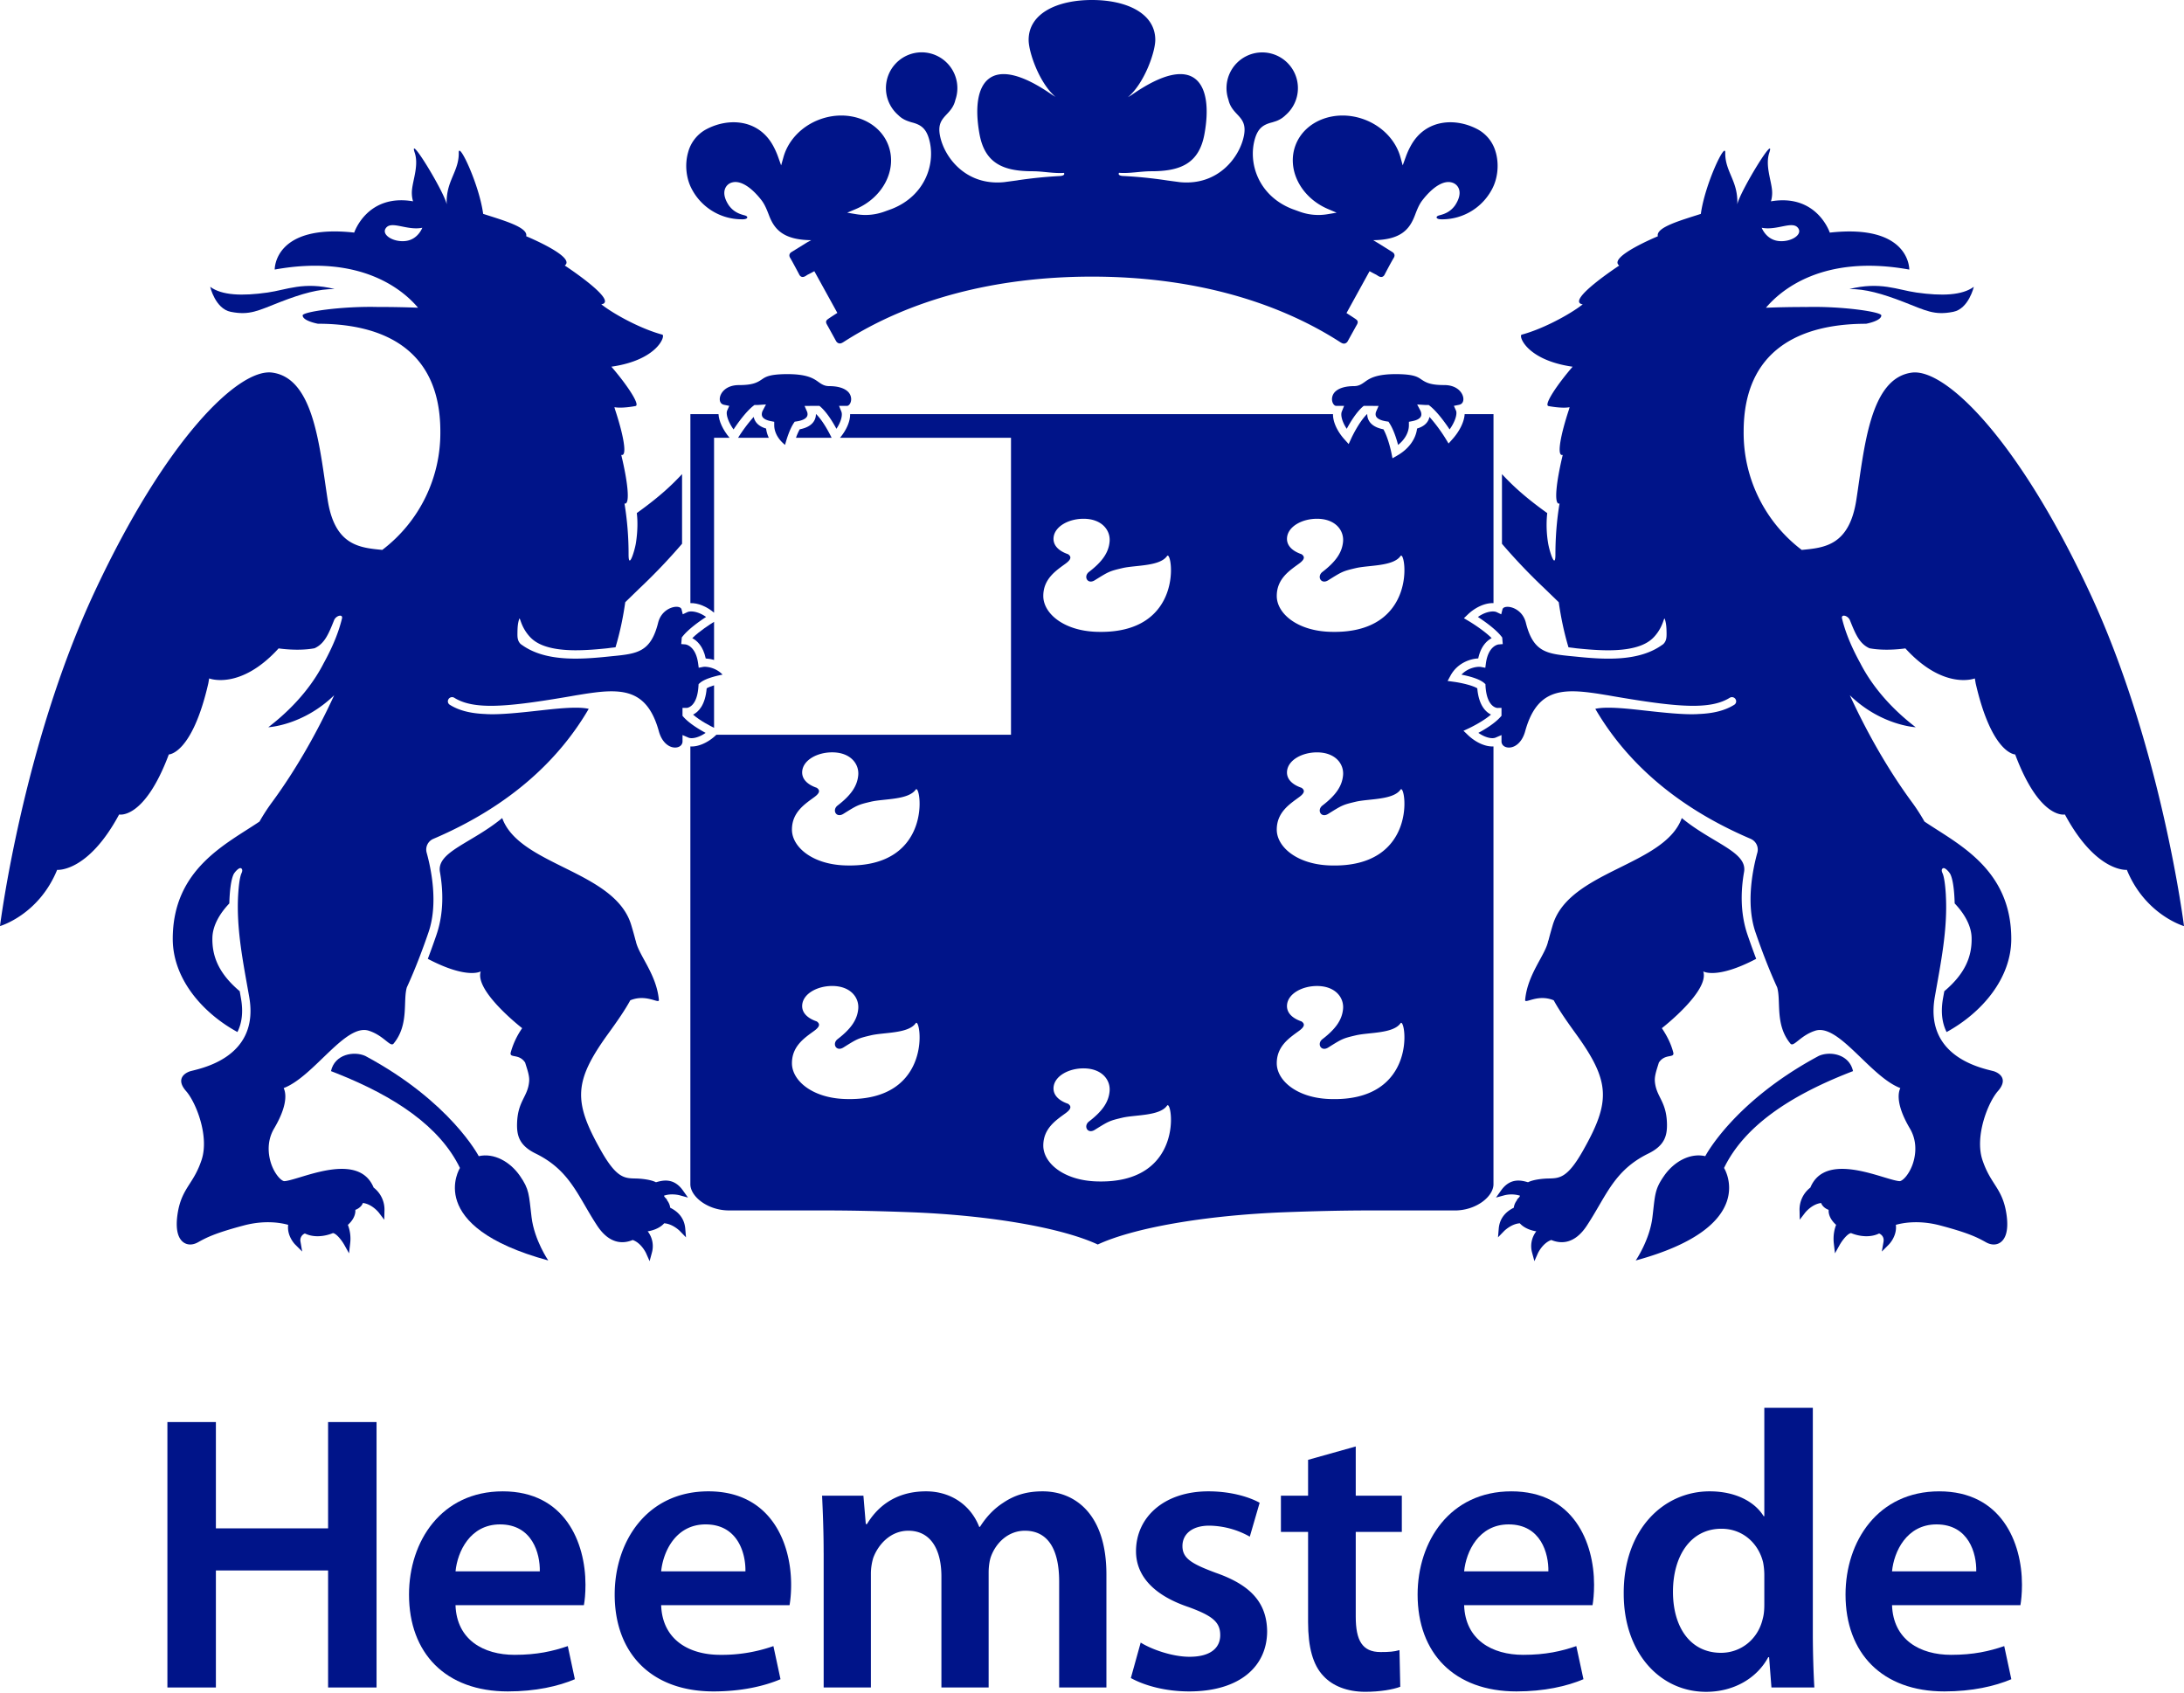
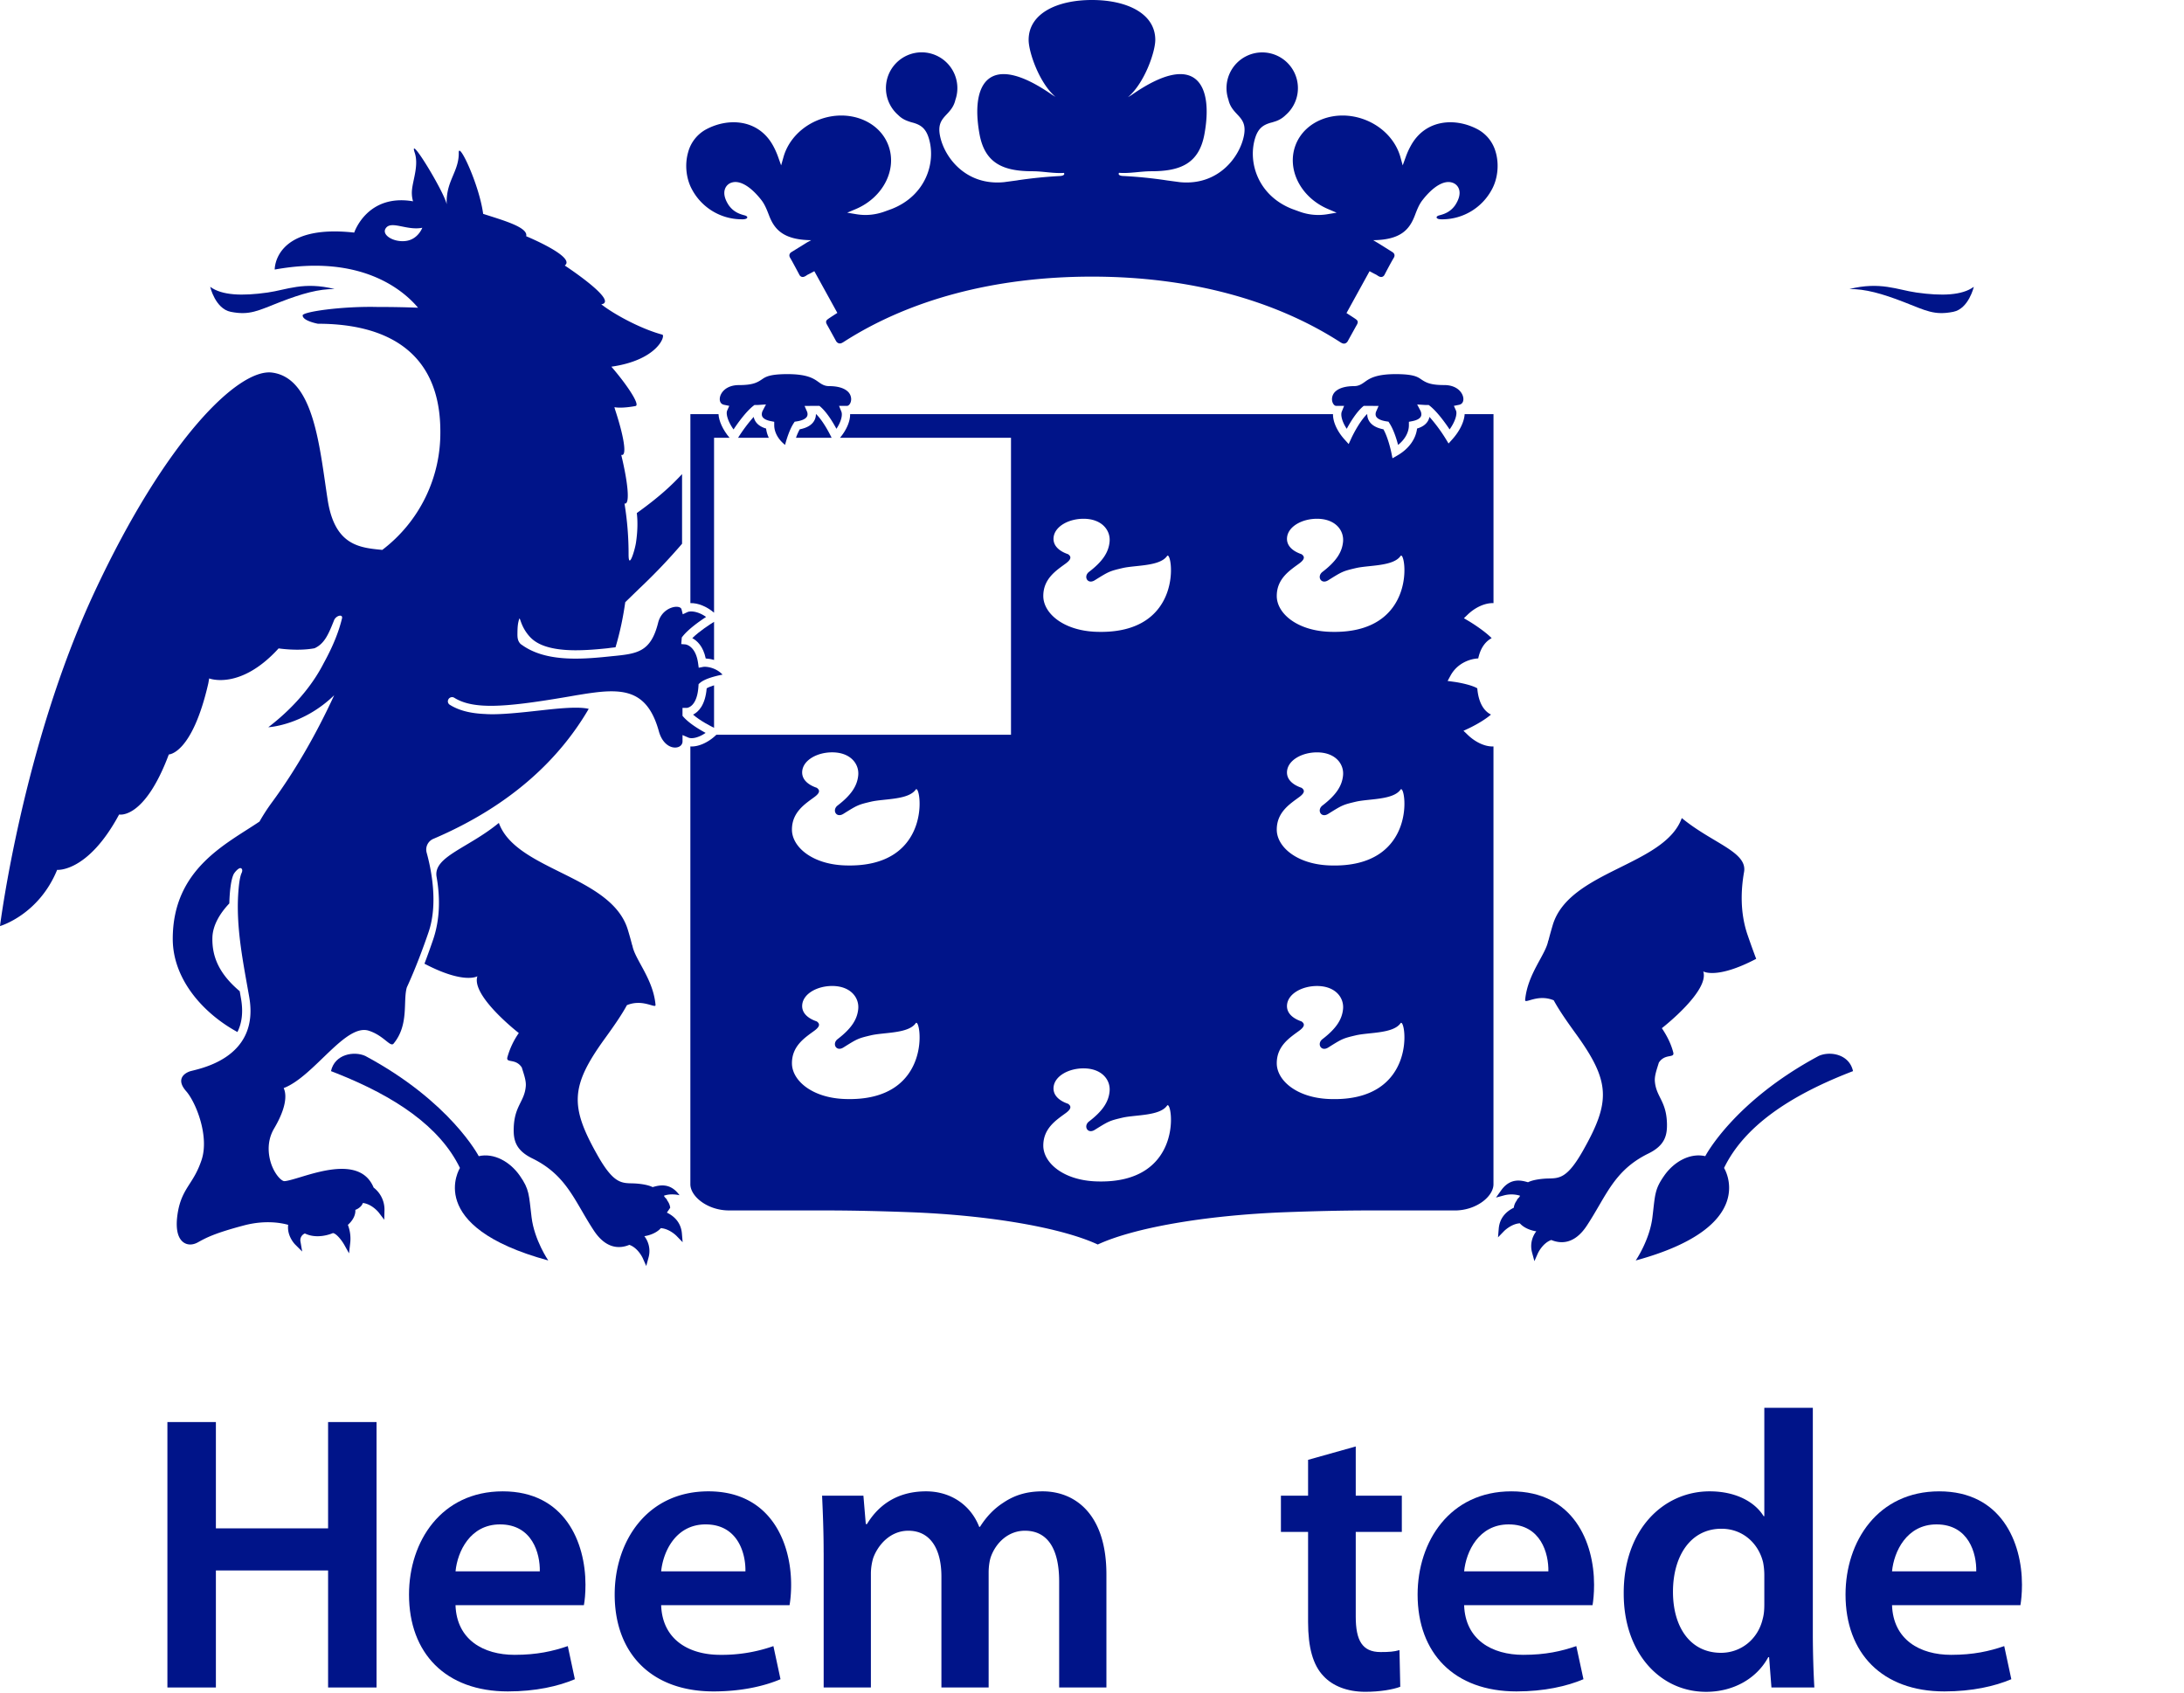
<svg xmlns="http://www.w3.org/2000/svg" width="80" height="62">
  <g id="Symbols" stroke="none" stroke-width="1" fill="none" fill-rule="evenodd">
    <g id="logo" transform="translate(0 -9)" fill="#001489">
      <g id="Group-55" transform="translate(0 9)">
        <path d="M48.694 23.143c-1.196-.046-1.922-.68-1.926-1.305-.004-.642.48-.945.82-1.195.213-.157.21-.256.088-.342-.33-.112-.557-.314-.532-.605.036-.418.564-.698 1.109-.693.664.005.982.425.943.842-.036.38-.245.713-.754 1.104-.215.166-.054.472.21.307.51-.319.536-.334 1.012-.446.476-.112 1.367-.058 1.637-.442.188-.268.691 2.9-2.607 2.775m0 8.558c-1.196-.046-1.922-.682-1.926-1.305-.004-.643.48-.946.82-1.197.213-.156.21-.255.088-.341-.33-.112-.557-.314-.532-.605.036-.418.565-.698 1.109-.693.664.005.982.425.943.842-.036.38-.245.713-.754 1.104-.215.166-.054.472.21.307.51-.318.536-.334 1.012-.446.476-.112 1.367-.058 1.637-.442.188-.268.691 2.901-2.607 2.776m0 8.557c-1.196-.045-1.922-.68-1.926-1.304-.004-.643.48-.946.82-1.196.213-.157.21-.256.088-.342-.33-.112-.557-.314-.532-.605.036-.418.565-.697 1.109-.693.664.006.982.425.943.842-.036.38-.245.713-.754 1.104-.215.166-.054.472.21.308.51-.32.536-.335 1.012-.447.476-.112 1.367-.058 1.637-.442.188-.268.691 2.9-2.607 2.775m-8.551-17.115c-1.197-.046-1.923-.68-1.927-1.305-.004-.642.48-.945.82-1.195.213-.157.21-.256.088-.342-.329-.112-.557-.314-.532-.605.036-.418.565-.698 1.109-.693.664.005.983.425.943.842-.036.38-.244.713-.754 1.104-.215.166-.054.472.21.307.511-.318.537-.334 1.013-.446.475-.112 1.367-.058 1.636-.442.189-.268.692 2.9-2.606 2.775m0 20.132c-1.197-.046-1.923-.68-1.927-1.304-.004-.643.48-.946.82-1.196.213-.157.21-.256.088-.342-.329-.112-.557-.314-.532-.606.036-.417.565-.697 1.109-.692.664.006.983.425.943.842-.036.38-.244.713-.754 1.104-.215.166-.054.472.21.307.511-.318.537-.334 1.013-.446.475-.111 1.367-.058 1.636-.442.189-.267.692 2.9-2.606 2.775M30.935 31.7c-1.196-.046-1.922-.682-1.926-1.305-.004-.643.48-.946.82-1.197.213-.156.21-.255.088-.341-.33-.112-.557-.314-.532-.605.036-.418.564-.698 1.109-.693.663.005.982.425.943.842-.037.38-.245.713-.754 1.104-.215.166-.055.472.21.307.51-.318.536-.334 1.012-.446.475-.112 1.367-.058 1.637-.442.188-.268.691 2.901-2.607 2.776m0 8.557c-1.196-.045-1.922-.68-1.926-1.304-.004-.643.48-.946.82-1.196.213-.157.21-.256.088-.342-.33-.112-.557-.314-.532-.605.036-.418.564-.697 1.109-.693.663.006.982.425.943.842-.036.38-.245.713-.754 1.104-.215.166-.055.472.21.308.51-.32.536-.335 1.012-.447.475-.112 1.367-.058 1.637-.442.188-.268.691 2.9-2.607 2.775m23.748-18.165.024.002V15.17H53.65c-.015.273-.178.618-.452.923l-.137.153-.107-.176a5.8 5.8 0 0 0-.593-.799.474.474 0 0 1-.039.117c-.07.145-.21.25-.415.31-.046.386-.306.746-.716.983l-.184.106-.042-.208c-.001-.006-.109-.531-.29-.853-.268-.052-.448-.161-.536-.325a.48.48 0 0 1-.057-.229h-.011c-.304.3-.57.876-.572.882l-.097.212-.156-.173c-.271-.302-.423-.647-.418-.923H31.14c.004.26-.13.579-.371.867h6.264v10.878H26.24l-.01.01c-.295.282-.655.435-.942.418v16.036c0 .45.633.96 1.414.96v.001h3.823c.812.004 1.74.024 2.803.064 3.005.113 5.597.585 6.883 1.183 1.286-.598 3.877-1.07 6.882-1.183 1.066-.04 1.995-.06 2.808-.064h3.391c.781 0 1.414-.51 1.414-.96V27.342c-.291.016-.648-.142-.937-.418l-.162-.155.204-.094c.005-.003.492-.23.804-.5-.195-.096-.449-.34-.502-.961-.185-.114-.616-.207-.867-.24l-.22-.03.106-.195c.26-.478.746-.62 1.016-.63.095-.45.319-.652.492-.744-.313-.312-.837-.623-.843-.626l-.174-.103.146-.14c.272-.259.613-.414.913-.414" id="Fill-1" />
        <path d="m52.037 15.056-.126-.24.271.017c.002 0 .046.003.1.003h.053l.042.033c.271.215.564.624.722.861.204-.283.287-.568.234-.69l-.077-.173.186-.038c.163-.032.167-.182.16-.244-.019-.193-.221-.48-.701-.48-.496 0-.66-.086-.84-.207-.13-.09-.266-.182-.84-.193-.806-.014-1.053.158-1.228.284-.107.076-.217.155-.395.155-.287 0-.513.06-.653.172a.387.387 0 0 0-.154.304c0 .141.08.247.15.247h.294l-.085.21c-.05.124.008.373.181.63.124-.23.338-.588.578-.802l.044-.038.545.002-.093.214s-.04.094.004.175c.048.086.184.149.383.178l.068.01.037.058c.15.231.257.572.315.794.249-.199.396-.462.396-.721v-.126l.124-.024c.167-.033.275-.092.314-.17.045-.09-.009-.2-.009-.2" id="Fill-3" />
        <path d="M27.932 15.056s-.054.11-.009.201c.039.078.147.137.314.17l.123.024v.126c0 .259.148.522.397.72.058-.221.165-.562.314-.793l.038-.057.068-.01c.2-.03.335-.093.382-.179.045-.08.005-.174.005-.175l-.093-.214.545-.002.044.038c.24.214.454.571.578.802.173-.257.231-.506.181-.63l-.085-.21h.294c.07 0 .15-.106.15-.247a.387.387 0 0 0-.154-.304c-.14-.113-.366-.172-.653-.172-.178 0-.288-.079-.395-.155-.176-.126-.421-.298-1.228-.284-.574.011-.71.103-.841.193-.179.121-.344.208-.839.208-.48 0-.682.286-.701.479-.007.062-.003.212.16.244l.186.038-.077.174c-.053.121.03.406.234.69.158-.238.45-.647.722-.862l.042-.033h.053c.054 0 .098-.003.1-.003l.271-.018-.126.241Z" id="Fill-5" />
        <path d="M26.156 16.037h.568c-.245-.29-.391-.61-.405-.867h-1.03v6.923c.27-.01.593.118.867.35v-6.406Z" id="Fill-7" />
        <path d="M25.851 24.121c.089.004.194.02.305.054v-1.397c-.135.083-.538.34-.797.598.173.092.398.295.492.745" id="Fill-9" />
        <path d="M27.647 15.388a.477.477 0 0 1-.039-.117 5.637 5.637 0 0 0-.572.766h1.126a1.106 1.106 0 0 1-.1-.339c-.206-.06-.345-.165-.415-.31" id="Fill-11" />
        <path d="M29.294 15.726a2.053 2.053 0 0 0-.137.31h1.305c-.045-.094-.289-.592-.564-.864h-.011c0 .07-.014.149-.057.229-.088.164-.268.273-.536.325" id="Fill-13" />
        <path d="M25.386 26.177c.265.23.656.428.77.483v-1.556c-.108.033-.205.07-.27.11-.053.623-.306.867-.5.963" id="Fill-15" />
        <path d="M12.257 10.588c-1.132-.284-1.761.03-2.456.128-.933.132-1.672.106-2.102-.21 0 0 .186.803.752.916.696.139 1.003-.044 1.805-.356.811-.315 1.425-.484 2.001-.478" id="Fill-17" />
        <path d="M67.743 10.588c1.132-.284 1.761.03 2.456.128.933.132 1.672.106 2.102-.21 0 0-.186.803-.752.916-.696.139-1.003-.044-1.805-.356-.811-.315-1.425-.484-2.001-.478" id="Fill-19" />
        <path id="Fill-21" d="M7.908 52.091v3.894h4.11v-3.894h1.775v9.723h-1.775v-4.287h-4.11v4.287H6.132v-9.723z" />
        <path d="M19.773 57.56c.014-.652-.275-1.72-1.457-1.72-1.096 0-1.56.997-1.63 1.72h3.087Zm-3.088 1.238c.043 1.27 1.025 1.82 2.164 1.82.822 0 1.4-.133 1.949-.32l.259 1.213c-.605.258-1.443.447-2.453.447-2.28 0-3.622-1.398-3.622-3.548 0-1.95 1.184-3.781 3.434-3.781 2.28 0 3.03 1.876 3.03 3.42 0 .332-.028.591-.058.749h-4.703Z" id="Fill-23" />
        <path d="M27.305 57.56c.014-.652-.274-1.72-1.458-1.72-1.096 0-1.557.997-1.629 1.72h3.087Zm-3.087 1.238c.043 1.27 1.024 1.82 2.164 1.82a5.69 5.69 0 0 0 1.948-.32l.26 1.213c-.607.258-1.444.447-2.454.447-2.278 0-3.62-1.398-3.62-3.548 0-1.95 1.183-3.781 3.433-3.781 2.279 0 3.03 1.876 3.03 3.42 0 .332-.03.591-.058.749h-4.703Z" id="Fill-25" />
        <path d="M30.17 56.879c0-.807-.03-1.486-.057-2.09h1.514l.087 1.038h.044c.33-.548.965-1.198 2.163-1.198.924 0 1.645.52 1.947 1.3h.029c.245-.39.534-.678.852-.882.403-.273.85-.418 1.442-.418 1.155 0 2.337.794 2.337 3.044v4.14h-1.731v-3.88c0-1.17-.404-1.861-1.255-1.861-.605 0-1.052.433-1.24.937-.059.159-.088.39-.088.591v4.214h-1.73v-4.068c0-.982-.39-1.674-1.212-1.674-.664 0-1.11.52-1.285.995a2.026 2.026 0 0 0-.086.59v4.157h-1.73v-4.935Z" id="Fill-27" />
-         <path d="M41.784 60.169c.388.245 1.153.52 1.787.52.78 0 1.126-.332 1.126-.793 0-.48-.287-.708-1.153-1.026-1.372-.46-1.932-1.213-1.932-2.046 0-1.243 1.023-2.195 2.653-2.195.78 0 1.457.187 1.876.418l-.361 1.242a3.098 3.098 0 0 0-1.486-.403c-.636 0-.981.316-.981.747 0 .45.332.65 1.225.982 1.284.448 1.863 1.1 1.877 2.137 0 1.283-.997 2.206-2.857 2.206-.849 0-1.615-.204-2.135-.49l.361-1.3Z" id="Fill-29" />
        <path d="M49.661 52.985v1.804h1.688v1.327h-1.688v3.102c0 .864.233 1.298.908 1.298.317 0 .493-.014.694-.071l.029 1.342c-.26.1-.735.185-1.285.185-.662 0-1.196-.218-1.528-.577-.388-.404-.564-1.055-.564-1.978v-3.301h-.995v-1.327h.995v-1.314l1.746-.49Z" id="Fill-31" />
        <path d="M56.717 57.56c.013-.652-.273-1.72-1.455-1.72-1.097 0-1.56.997-1.631 1.72h3.086Zm-3.086 1.238c.041 1.27 1.024 1.82 2.163 1.82.822 0 1.4-.133 1.946-.32l.262 1.213c-.606.258-1.444.447-2.453.447-2.28 0-3.622-1.398-3.622-3.548 0-1.95 1.184-3.781 3.434-3.781 2.28 0 3.03 1.876 3.03 3.42 0 .332-.029.591-.056.749H53.63Z" id="Fill-33" />
        <path d="M64.627 57.717a2.5 2.5 0 0 0-.043-.478c-.158-.677-.722-1.24-1.528-1.24-1.138 0-1.775 1.01-1.775 2.309 0 1.3.637 2.236 1.76 2.236.722 0 1.357-.49 1.53-1.255.044-.159.056-.333.056-.52v-1.052Zm1.777-6.148v8.27c0 .721.027 1.499.056 1.974h-1.572l-.086-1.11h-.03c-.42.779-1.27 1.27-2.278 1.27-1.69 0-3.017-1.43-3.017-3.592-.014-2.35 1.455-3.752 3.147-3.752.966 0 1.658.39 1.978.91h.025v-3.97h1.777Z" id="Fill-35" />
        <path d="M72.39 57.56c.015-.652-.272-1.72-1.455-1.72-1.096 0-1.561.997-1.63 1.72h3.086Zm-3.085 1.238c.044 1.27 1.024 1.82 2.164 1.82.82 0 1.4-.133 1.946-.32l.26 1.213c-.607.258-1.442.447-2.453.447-2.277 0-3.62-1.398-3.62-3.548 0-1.95 1.185-3.781 3.432-3.781 2.28 0 3.031 1.876 3.031 3.42 0 .332-.03.591-.057.749h-4.703Z" id="Fill-38" />
        <path d="M19.472 44.593c-.102-.841-.077-1.02-.433-1.529-.357-.51-.943-.84-1.503-.713 0 0-1.035-1.999-4.155-3.671-.41-.186-1.12-.07-1.257.556l.215.084c2.114.84 3.77 1.936 4.509 3.464 0 0-1.35 2.14 3.235 3.388 0 0-.51-.745-.611-1.58" id="Fill-40" />
        <path d="M60.528 44.593c.102-.841.077-1.02.433-1.529.357-.51.943-.84 1.503-.713 0 0 1.035-1.999 4.155-3.671.41-.186 1.12-.07 1.257.556a22.35 22.35 0 0 0-.215.084c-2.114.84-3.77 1.936-4.509 3.464 0 0 1.35 2.14-3.235 3.388 0 0 .51-.745.611-1.58" id="Fill-42" />
        <path d="M14.871 8.826c-.443.06-.897-.212-.747-.455.194-.314.773.087 1.345-.028 0 0-.154.423-.598.483m10.168 17.44L25 26.221v-.291l.155.001c.012 0 .386-.023.43-.808l.005-.064.048-.042c.178-.156.569-.255.829-.305-.248-.264-.6-.304-.715-.282l-.158.03-.022-.16c-.089-.656-.462-.694-.465-.695l-.153-.012.02-.242.028-.036c.216-.275.625-.561.862-.716-.286-.204-.566-.232-.686-.176l-.168.079-.045-.18c-.022-.086-.139-.095-.188-.095-.202 0-.562.158-.669.582-.27 1.083-.768 1.136-1.67 1.226h-.005l-.154.016c-1.097.114-2.338.182-3.186-.445l-.003.001c-.003-.002-.005-.006-.009-.008v-.001a.155.155 0 0 1-.03-.029c-.092-.104-.099-.228-.097-.362.002-.234.012-.36.059-.517.043-.145.035.239.389.629.192.211.582.492 1.648.501.399.002.807-.032 1.198-.073l.153-.02c.048-.004.1-.012.145-.016.172-.573.282-1.124.357-1.652l.517-.502a21.389 21.389 0 0 0 1.564-1.639v-2.551c-.345.368-.778.796-1.658 1.427.036.288.033.666-.031 1.09-.05.31-.272 1.007-.27.42a11.37 11.37 0 0 0-.15-1.861.068.068 0 0 0 .038.002c.155-.046.087-.77-.155-1.776v-.007a.072.072 0 0 0 .049 0c.146-.058.03-.733-.283-1.677-.005-.022-.011-.047-.018-.07.28.055.763-.04.763-.04a.064.064 0 0 0 .031-.012c.113-.09-.34-.777-.905-1.431 1.697-.242 1.99-1.14 1.866-1.174-.696-.186-1.575-.637-2.106-1.014l-.13-.096c.665-.109-1.338-1.422-1.338-1.422.429-.313-1.413-1.073-1.413-1.073.08-.327-.84-.581-1.576-.819-.143-1.073-.903-2.679-.894-2.241.01.523-.268.853-.386 1.332-.085.345-.047.592-.057.55-.112-.486-1.416-2.62-1.17-1.882.152.454-.063.981-.1 1.364-.024.238.04.417.04.417-1.685-.289-2.156 1.146-2.156 1.146-2.953-.328-2.912 1.354-2.912 1.354 3.195-.579 4.735.784 5.25 1.398a33.809 33.809 0 0 0-1.471-.027c-1.296-.034-2.756.175-2.756.308 0 .204.56.306.56.306 2.37 0 4.484.917 4.484 3.948a5.38 5.38 0 0 1-2.127 4.336c-.823-.08-1.739-.152-2-1.83-.297-1.908-.49-4.463-2.036-4.665-1.22-.159-3.886 2.418-6.515 8.059C.822 27.349 0 33.923 0 33.923s1.415-.405 2.093-2.059c0 0 1.122.106 2.27-2.028 0 0 .92.203 1.821-2.2 0 0 .851-.008 1.447-2.606l.031-.179s1.135.447 2.544-1.1c0 0 .708.111 1.315-.005.373-.168.52-.536.716-1.026.072-.177.333-.238.29-.064-.089.361-.255.884-.672 1.64-.31.608-.91 1.487-2.027 2.343 0 0 1.268-.06 2.413-1.172-.63 1.37-1.406 2.736-2.275 3.918a7.051 7.051 0 0 0-.46.709c-1.2.815-3.178 1.724-3.178 4.3 0 1.433 1.057 2.691 2.369 3.41.17-.342.215-.751.13-1.231l-.046-.264c-.77-.649-1.016-1.28-1.001-1.957.009-.454.276-.897.62-1.259.012-.445.059-.86.156-1.065.036-.076.196-.261.272-.224.058.03.055.102.02.179-.062.13-.104.442-.125.81v-.001c-.07 1.25.188 2.485.406 3.728.407 2.32-1.969 2.645-2.19 2.73-.24.091-.475.318-.121.72.361.411.858 1.657.563 2.529-.134.397-.285.633-.432.862-.19.298-.37.58-.449 1.138-.09.647.074.908.228 1.014.145.1.335.098.522-.006.292-.162.595-.33 1.686-.619.8-.211 1.401-.084 1.62-.021-.052.407.244.71.258.723l.255.255-.061-.356a.266.266 0 0 1 .16-.306c.435.211.915.034 1.026-.014.12.01.317.252.418.432l.173.31.04-.352a1.406 1.406 0 0 0-.082-.691c.183-.162.287-.362.273-.549a.532.532 0 0 0 .203-.133.367.367 0 0 0 .074-.12c.34.042.581.35.584.354l.198.26.008-.327a1.017 1.017 0 0 0-.397-.851c-.438-1.062-1.838-.638-2.677-.384-.246.074-.552.167-.62.144-.122-.04-.317-.26-.44-.587-.08-.218-.235-.785.092-1.338.607-1.027.367-1.431.35-1.48 1.12-.425 2.292-2.433 3.154-2.088l.012.003c.522.189.744.597.861.455.573-.693.336-1.563.485-2.06.31-.673.593-1.43.794-2.018.362-1.056.095-2.328-.072-2.928a.426.426 0 0 1 .246-.492c2.897-1.237 4.649-2.974 5.694-4.763-.42-.102-1.281.004-1.832.064-.607.067-1.452.162-1.955.125-.53-.021-.957-.123-1.3-.337a.148.148 0 0 1-.05-.206.153.153 0 0 1 .209-.054c.697.437 1.847.354 4.01-.01l.236-.04.228-.04.051-.008.222-.036.044-.007a12.809 12.809 0 0 1 .466-.063c1.107-.12 1.861.064 2.24 1.433.12.437.403.614.626.595.107-.008.225-.067.241-.207v-.249l.213.092c.13.057.383.002.633-.172-.23-.124-.592-.34-.808-.58" id="Fill-44" />
-         <path d="M24.55 44.24a.546.546 0 0 0-.117-.274c.01-.044-.099-.1-.11-.167.267-.096.565-.017.568-.016l.31.085-.187-.263c-.344-.483-.76-.362-.986-.298-.193-.099-.532-.132-.72-.137-.42-.01-.71.01-1.294-1.023-1.015-1.794-1.006-2.526.263-4.28.358-.494.624-.882.81-1.225.59-.245 1.062.147 1.048-.013-.087-.964-.77-1.672-.85-2.185l-.001.019a13.156 13.156 0 0 0-.162-.579c-.598-1.994-4.097-2.169-4.726-3.918-1.12.924-2.41 1.236-2.281 1.975.112.634.157 1.474-.129 2.307-.109.318-.214.608-.315.875 1.452.762 1.939.46 1.939.46-.238.714 1.497 2.065 1.517 2.08a2.9 2.9 0 0 0-.418.886c-.06.23.3.027.527.375.082.267.165.489.146.693-.05.565-.412.706-.441 1.511-.017.46.071.829.682 1.128.973.477 1.36 1.142 1.808 1.911.135.233.275.473.439.723.452.69.953.678 1.306.532.318.111.486.477.488.48l.131.295.084-.311a.884.884 0 0 0-.154-.782c.032-.005.063-.01.096-.018.223-.052.406-.157.508-.276.316.021.573.281.575.284l.224.231-.027-.321c-.036-.419-.305-.644-.55-.763" id="Fill-46" />
-         <path d="M64.53 8.343c.573.115 1.152-.286 1.346.028.15.243-.304.515-.747.455s-.598-.483-.598-.483M54.153 26.846c.25.174.502.229.633.172l.214-.092v.249c.015.14.134.199.24.207.224.02.506-.158.627-.595.378-1.369 1.132-1.554 2.239-1.433.07.007.143.017.217.027l.033.004c.07.01.143.02.216.032l.045.007.22.036.052.008.228.04.237.04c2.162.364 3.312.447 4.01.01a.153.153 0 0 1 .209.054.148.148 0 0 1-.05.206c-.344.214-.77.316-1.3.337-.503.037-1.349-.058-1.956-.125-.55-.06-1.412-.166-1.831-.064 1.044 1.79 2.797 3.526 5.693 4.762v.001a.426.426 0 0 1 .246.492c-.167.6-.434 1.873-.072 2.928.201.587.484 1.345.794 2.018.149.497-.088 1.367.485 2.06.117.142.34-.266.861-.455l.012-.003c.862-.345 2.035 1.663 3.154 2.088-.017.049-.257.453.35 1.48.327.553.173 1.12.091 1.339-.122.326-.317.546-.439.586-.068.023-.374-.07-.62-.144-.84-.254-2.24-.678-2.677.384a1.018 1.018 0 0 0-.396.85l.007.327.198-.259c.003-.003.245-.312.584-.353a.374.374 0 0 0 .075.12c.05.055.118.1.202.132-.014.187.09.387.273.548-.05.126-.12.367-.083.692l.041.351.173-.309c.101-.18.298-.422.418-.432.112.048.59.225 1.027.014.07.032.192.116.16.306l-.062.356.255-.255c.014-.014.31-.316.259-.723.218-.063.82-.19 1.619.021 1.091.288 1.394.457 1.687.62.186.103.376.105.521.005.154-.106.319-.367.228-1.014-.079-.559-.259-.84-.45-1.138-.146-.229-.297-.465-.431-.862-.295-.872.202-2.118.563-2.529.354-.402.12-.628-.12-.72-.222-.085-2.598-.41-2.19-2.73.218-1.243.475-2.478.404-3.728h.001c-.021-.367-.063-.679-.124-.81-.036-.076-.04-.148.02-.178.075-.038.236.148.271.224.098.206.144.62.156 1.065.344.362.611.805.62 1.26.015.677-.23 1.307-1 1.956l-.048.263c-.084.48-.04.89.132 1.233 1.311-.72 2.369-1.978 2.369-3.41 0-2.577-1.979-3.486-3.18-4.301a7.032 7.032 0 0 0-.458-.709c-.87-1.182-1.646-2.548-2.276-3.918 1.145 1.112 2.413 1.172 2.413 1.172-1.117-.856-1.716-1.735-2.027-2.342-.417-.757-.583-1.28-.672-1.641-.042-.174.218-.113.29.064.197.49.342.858.716 1.026.607.116 1.315.005 1.315.005 1.41 1.547 2.544 1.1 2.544 1.1l.031.18c.596 2.597 1.447 2.605 1.447 2.605.9 2.403 1.822 2.2 1.822 2.2 1.147 2.134 2.269 2.028 2.269 2.028.678 1.654 2.093 2.06 2.093 2.06s-.822-6.575-3.452-12.216c-2.63-5.641-5.296-8.218-6.515-8.059-1.545.202-1.74 2.757-2.036 4.666-.261 1.677-1.177 1.75-2 1.829a5.38 5.38 0 0 1-2.127-4.336c0-3.031 2.114-3.948 4.483-3.948 0 0 .56-.102.56-.306 0-.133-1.46-.343-2.754-.308a34.1 34.1 0 0 0-1.472.027c.516-.613 2.055-1.977 5.25-1.398 0 0 .04-1.682-2.912-1.354 0 0-.47-1.435-2.156-1.146 0 0 .064-.179.04-.417-.037-.383-.251-.91-.1-1.364.246-.738-1.058 1.396-1.17 1.882-.01.042.028-.205-.057-.55-.118-.479-.396-.81-.386-1.332.01-.438-.75 1.168-.894 2.241-.736.238-1.657.492-1.575.82 0 0-1.843.76-1.414 1.072 0 0-2.003 1.313-1.337 1.423 0 0-.05.035-.13.095-.532.377-1.411.828-2.107 1.014-.124.034.169.932 1.866 1.174-.564.654-1.018 1.34-.905 1.431.008.007.019.01.03.012 0 0 .485.095.764.04-.007.023-.013.048-.018.07-.313.944-.43 1.619-.282 1.677.014.006.03.005.049 0l-.001.007c-.242 1.006-.31 1.73-.155 1.776a.068.068 0 0 0 .039-.002c-.06.352-.15 1.012-.151 1.86.002.587-.22-.109-.27-.42a4.092 4.092 0 0 1-.03-1.089c-.88-.63-1.314-1.06-1.658-1.427v2.551a21.368 21.368 0 0 0 1.563 1.64l.517.501c.076.528.185 1.079.357 1.652.045.004.097.012.145.017l.154.02c.39.04.798.074 1.197.072 1.066-.009 1.456-.29 1.648-.501.354-.39.346-.775.39-.629.046.157.056.283.059.517 0 .134-.006.258-.099.362a.148.148 0 0 1-.028.029h-.001l-.01.01-.002-.002c-.848.627-2.088.559-3.186.445l-.154-.015h-.005c-.902-.091-1.4-.143-1.67-1.227-.106-.424-.466-.582-.669-.582-.05 0-.166.009-.188.095l-.045.18-.168-.08c-.12-.055-.4-.027-.686.177.237.155.646.441.862.716l.028.036.02.242-.152.012c-.004 0-.377.039-.466.695l-.021.16-.159-.03c-.115-.022-.467.018-.715.282.26.05.65.149.83.305l.048.042.003.064c.045.785.419.808.431.808l.155-.001v.29l-.04.044c-.215.24-.576.457-.807.58" id="Fill-48" />
+         <path d="M24.55 44.24a.546.546 0 0 0-.117-.274c.01-.044-.099-.1-.11-.167.267-.096.565-.017.568-.016c-.344-.483-.76-.362-.986-.298-.193-.099-.532-.132-.72-.137-.42-.01-.71.01-1.294-1.023-1.015-1.794-1.006-2.526.263-4.28.358-.494.624-.882.81-1.225.59-.245 1.062.147 1.048-.013-.087-.964-.77-1.672-.85-2.185l-.001.019a13.156 13.156 0 0 0-.162-.579c-.598-1.994-4.097-2.169-4.726-3.918-1.12.924-2.41 1.236-2.281 1.975.112.634.157 1.474-.129 2.307-.109.318-.214.608-.315.875 1.452.762 1.939.46 1.939.46-.238.714 1.497 2.065 1.517 2.08a2.9 2.9 0 0 0-.418.886c-.06.23.3.027.527.375.082.267.165.489.146.693-.05.565-.412.706-.441 1.511-.017.46.071.829.682 1.128.973.477 1.36 1.142 1.808 1.911.135.233.275.473.439.723.452.69.953.678 1.306.532.318.111.486.477.488.48l.131.295.084-.311a.884.884 0 0 0-.154-.782c.032-.005.063-.01.096-.018.223-.052.406-.157.508-.276.316.021.573.281.575.284l.224.231-.027-.321c-.036-.419-.305-.644-.55-.763" id="Fill-46" />
        <path d="M55.45 44.24a.546.546 0 0 1 .117-.274c-.01-.044.099-.1.11-.167a1.076 1.076 0 0 0-.567-.016l-.312.085.188-.263c.345-.483.76-.362.986-.298.193-.099.532-.132.72-.137.42-.01.71.01 1.294-1.023 1.015-1.794 1.007-2.526-.263-4.28-.358-.494-.624-.882-.81-1.225-.59-.245-1.062.147-1.047-.013.086-.964.768-1.672.848-2.185l.003.019c.044-.177.098-.368.16-.579.6-1.994 4.098-2.169 4.727-3.918 1.12.924 2.41 1.236 2.281 1.975-.112.634-.157 1.474.129 2.307.109.318.214.608.315.875-1.452.762-1.939.46-1.939.46.238.714-1.497 2.065-1.516 2.08.173.259.33.55.417.886.06.23-.3.027-.527.375-.082.267-.164.489-.146.693.05.565.413.706.442 1.511.016.46-.072.829-.682 1.128-.974.477-1.36 1.142-1.808 1.911-.136.233-.276.473-.44.723-.452.69-.952.678-1.306.532-.317.111-.486.477-.488.48l-.131.295-.084-.311a.884.884 0 0 1 .154-.782 1.229 1.229 0 0 1-.096-.018c-.223-.052-.406-.157-.508-.276-.315.021-.572.281-.575.284l-.224.231.027-.321c.036-.419.305-.644.55-.763" id="Fill-51" />
        <path d="M54.79 5.582a1.349 1.349 0 0 0-.64-.832c-.822-.452-1.935-.393-2.472.589a2.716 2.716 0 0 0-.188.419l-.109.3-.085-.308c-.172-.611-.663-1.125-1.313-1.37-1.049-.395-2.184.027-2.528.94-.332.883.188 1.908 1.186 2.335l.32.136-.343.057a2.01 2.01 0 0 1-1.02-.097l-.27-.098c-1.241-.489-1.625-1.696-1.355-2.586.112-.37.3-.492.573-.571.042-.01.085-.022.13-.038a.956.956 0 0 0 .416-.242 1.308 1.308 0 1 0-2.1-.581l.004.01c.055.26.198.41.335.556.182.193.311.365.235.765-.15.779-.936 1.842-2.344 1.707l-.498-.067h.004a16.184 16.184 0 0 0-1.597-.16c-.1-.006-.162-.037-.154-.087l.013-.029c.376.032.794-.057 1.181-.057 1.053 0 1.748-.271 1.947-1.358.335-1.82-.312-3.072-2.647-1.45-.053.036-.104.064-.157.096.607-.508 1.004-1.658 1.004-2.1C42.318.495 41.28 0 39.998 0c-1.281 0-2.319.494-2.319 1.462 0 .45.391 1.583.984 2.087-.045-.028-.09-.053-.137-.085-2.334-1.62-2.98-.37-2.646 1.451.199 1.087.894 1.358 1.947 1.358.376 0 .78.088 1.145.06l.012.026c.008.052-.06.084-.168.089a16.65 16.65 0 0 0-1.548.157l.005.001-.5.067c-1.408.135-2.193-.928-2.342-1.707-.078-.4.052-.572.234-.765.138-.146.278-.296.334-.557l.005-.01a1.311 1.311 0 0 0-1.226-1.717 1.31 1.31 0 0 0-.875 2.299c.138.14.288.2.416.242.047.016.09.028.131.038.272.079.461.2.573.571.27.89-.114 2.097-1.356 2.586l-.269.098c-.337.12-.68.153-1.02.097l-.345-.057.322-.136c.998-.427 1.518-1.452 1.184-2.335-.343-.913-1.477-1.335-2.526-.94-.65.245-1.14.759-1.313 1.37l-.087.308-.107-.3a2.86 2.86 0 0 0-.187-.42c-.537-.981-1.652-1.04-2.474-.588a1.347 1.347 0 0 0-.64.832c-.13.455-.07.983.154 1.378a2.066 2.066 0 0 0 1.798 1.073l.043.001.038-.002h.008l-.001-.001c.162-.014.168-.106.032-.142-.197-.05-.408-.13-.578-.364-.147-.218-.201-.425-.147-.59a.374.374 0 0 1 .267-.252c.296-.082.688.156 1.074.65.125.162.201.361.275.552.19.503.513.903 1.546.913l-.141.076-.577.357s-.14.071-.052.215c.1.168.341.627.341.627s.062.122.2.05l.014-.007c.01-.007.02-.01.03-.018.088-.06.024-.012.3-.164l.843 1.528s-.283.18-.34.224c-.061.042-.103.092-.043.199.052.092.338.612.338.612s.074.133.214.064a.59.59 0 0 0 .069-.04c2.378-1.528 5.487-2.388 9.088-2.388 3.6 0 6.708.866 9.085 2.394.022.015.046.028.069.04.14.068.213-.064.213-.064s.287-.52.34-.613c.06-.107.016-.157-.043-.199-.058-.043-.34-.223-.34-.223l.845-1.534c.277.152.21.104.299.164.01.008.02.011.03.018l.015.008c.137.071.2-.051.2-.051s.239-.46.342-.627c.087-.144-.054-.215-.054-.215l-.52-.326-.182-.107c1.032-.01 1.34-.41 1.532-.913.072-.19.148-.39.274-.551.385-.495.777-.733 1.074-.65.13.034.229.127.268.252.052.164-.002.37-.148.589-.17.235-.38.314-.578.364-.137.036-.13.128.032.142h-.001.007c.012 0 .024.003.038.003h.045a2.064 2.064 0 0 0 1.796-1.074c.224-.395.283-.923.155-1.378" id="Fill-53" />
      </g>
    </g>
  </g>
</svg>